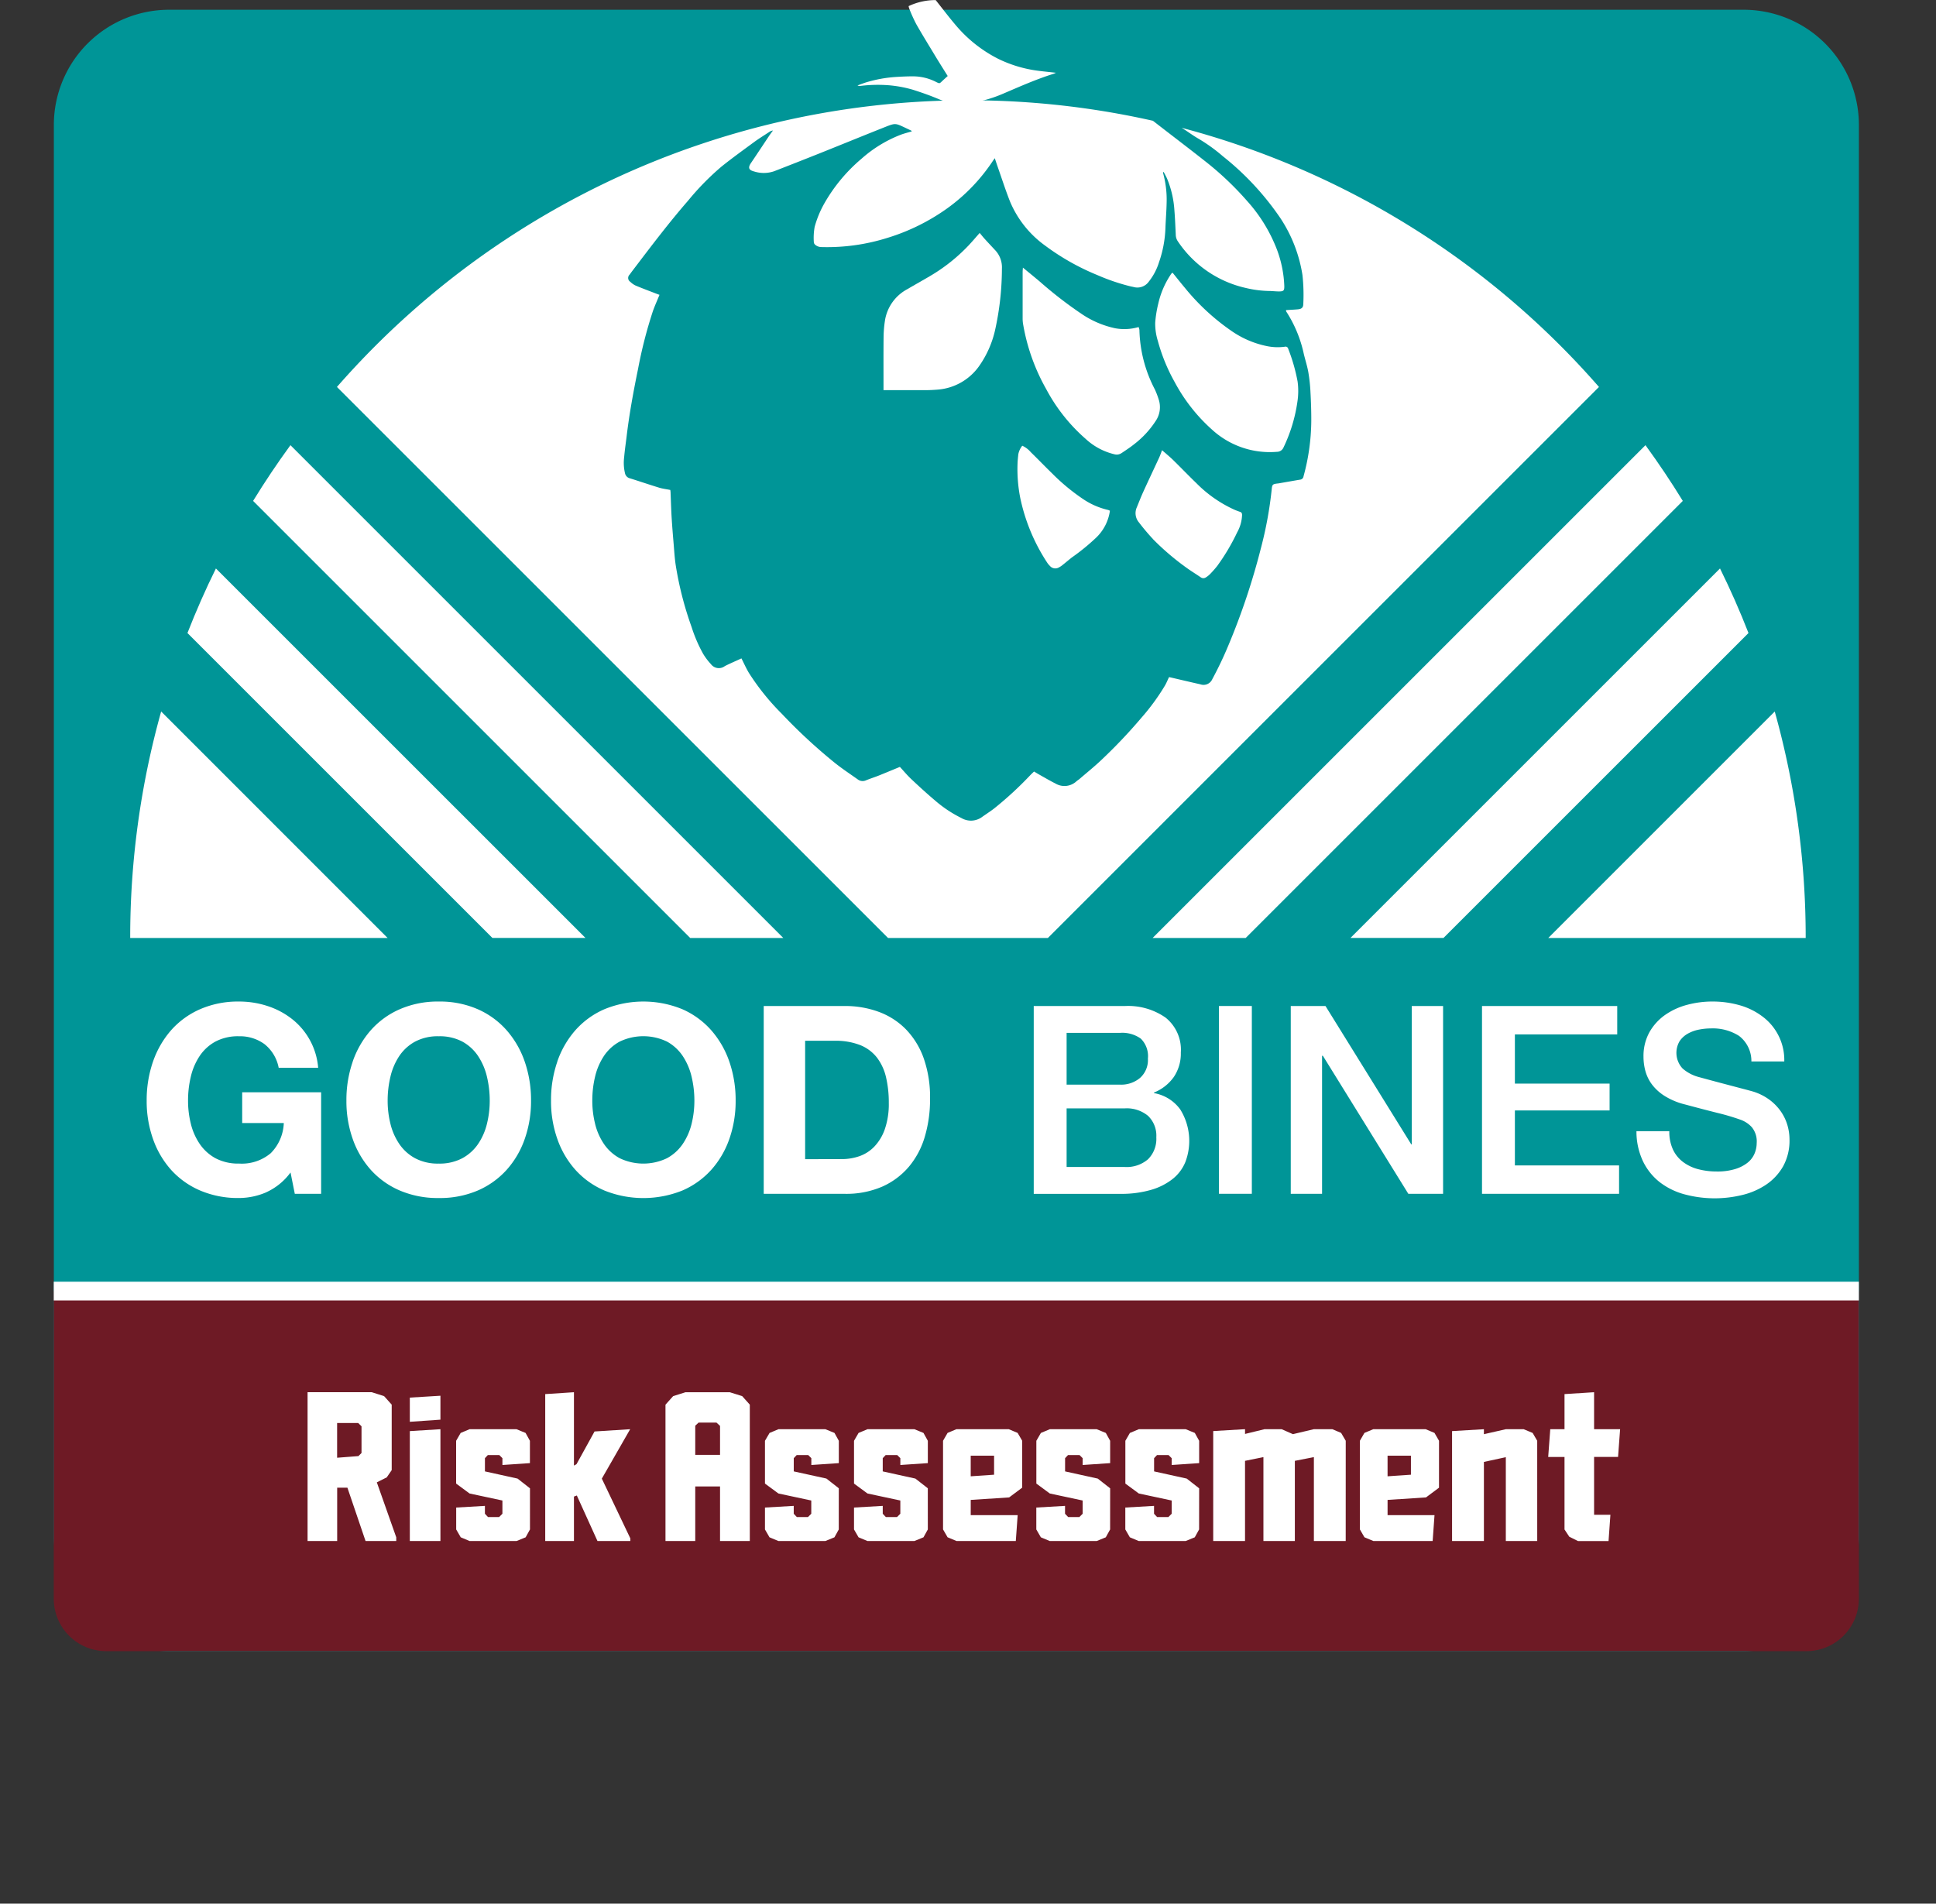
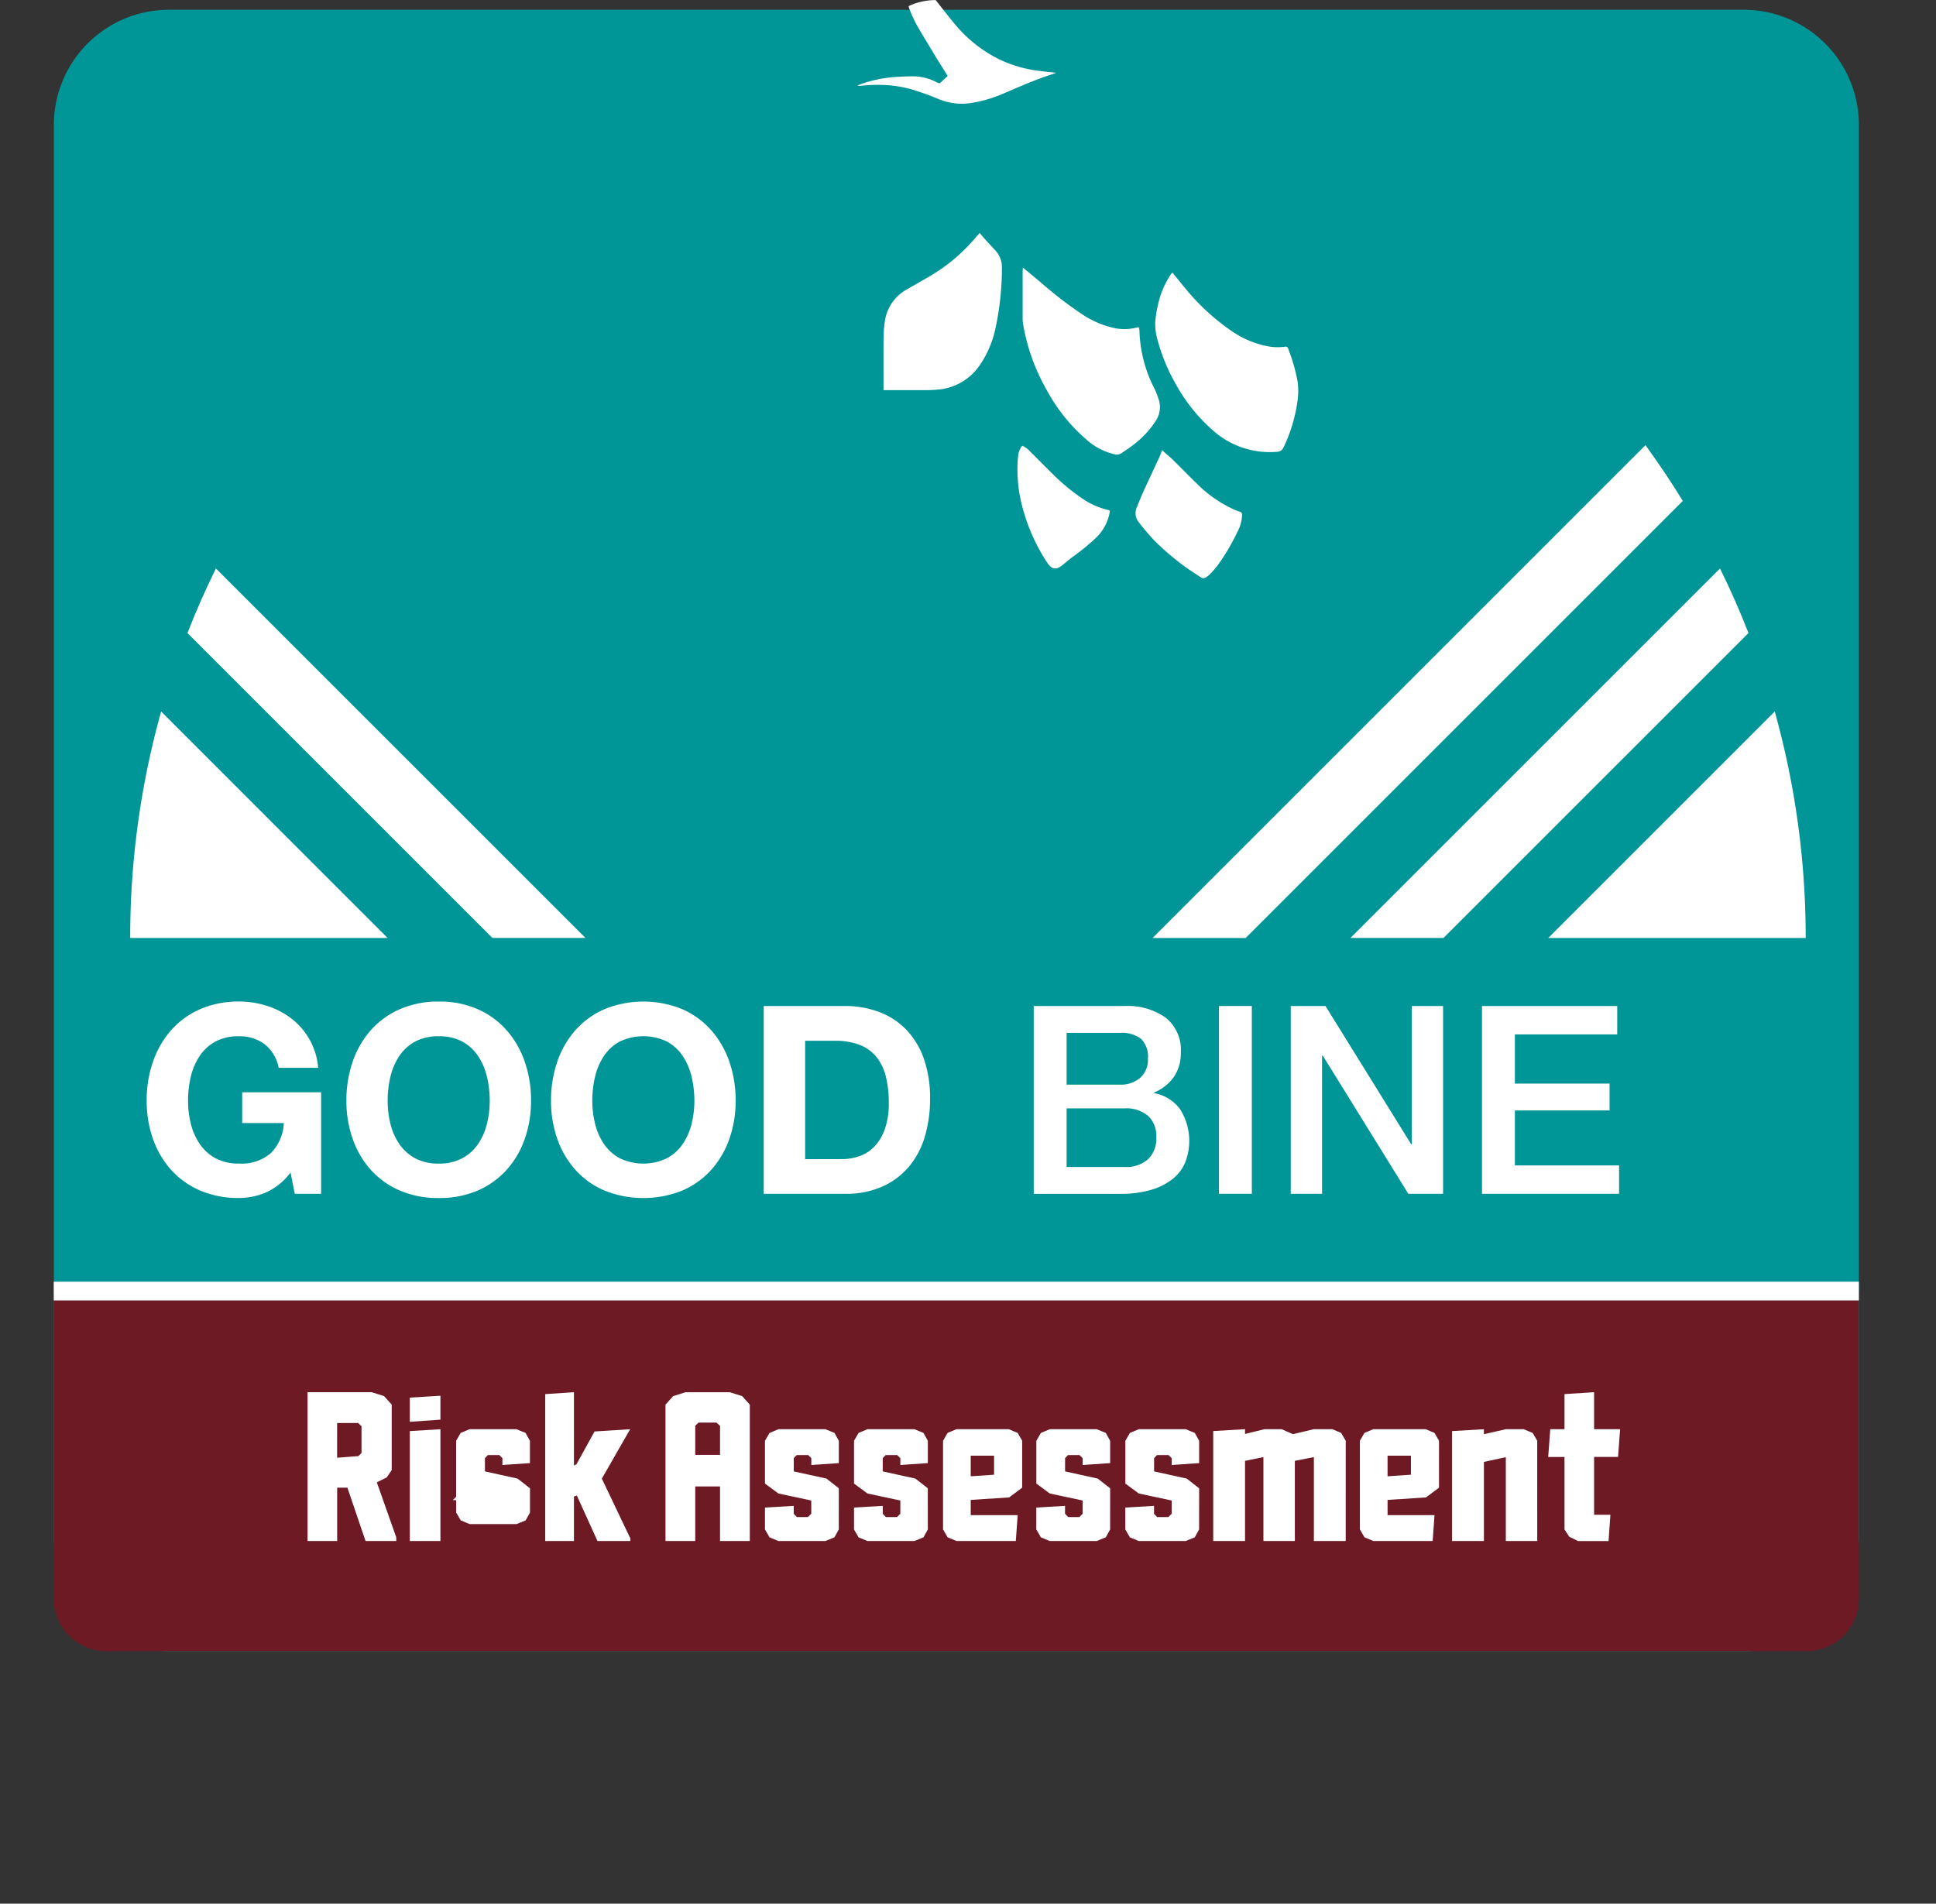
<svg xmlns="http://www.w3.org/2000/svg" id="Group_1276" data-name="Group 1276" width="181.476" height="178.467" viewBox="0 0 181.476 178.467">
  <rect x="0" y="0" width="181.476" height="178.467" fill="#333333" stroke="none" />
  <defs>
    <clipPath id="clip-path">
      <rect id="Rectangle_168" data-name="Rectangle 168" width="181.476" height="178.467" fill="none" />
    </clipPath>
    <clipPath id="clip-path-2">
      <path id="Rectangle_170" data-name="Rectangle 170" d="M4.919,0H164.29a4.916,4.916,0,0,1,4.916,4.916v144.05a4.916,4.916,0,0,1-4.916,4.916H4.917A4.917,4.917,0,0,1,0,148.965V4.919A4.919,4.919,0,0,1,4.919,0Z" fill="none" />
    </clipPath>
  </defs>
  <g id="Group_1269" data-name="Group 1269" transform="translate(0 0)">
    <g id="Group_1268" data-name="Group 1268" clip-path="url(#clip-path)">
      <path id="Path_3857" data-name="Path 3857" d="M160.7,154.3H13.1A10.8,10.8,0,0,1,2.3,143.5V11.218A10.8,10.8,0,0,1,13.1.417H160.7a10.8,10.8,0,0,1,10.8,10.8V143.5a10.8,10.8,0,0,1-10.8,10.8" transform="translate(2.748 0.498)" fill="#009597" />
    </g>
  </g>
  <g id="Group_1271" data-name="Group 1271" transform="translate(5.039 0.914)">
    <g id="Group_1270" data-name="Group 1270" clip-path="url(#clip-path-2)">
      <rect id="Rectangle_169" data-name="Rectangle 169" width="179.721" height="56.547" transform="translate(-4.158 120.13)" fill="#6e1a25" />
      <path id="Path_3858" data-name="Path 3858" d="M1.755,111.251H179.723V56.457H1.755ZM180.6,113H.879A.878.878,0,0,1,0,112.127V55.58A.878.878,0,0,1,.879,54.7H180.6a.877.877,0,0,1,.876.876v56.547a.877.877,0,0,1-.876.876" transform="translate(-5.039 64.549)" fill="#fff" />
    </g>
  </g>
  <g id="Group_1273" data-name="Group 1273" transform="translate(0 0)">
    <g id="Group_1272" data-name="Group 1272" clip-path="url(#clip-path)">
      <path id="Path_3859" data-name="Path 3859" d="M95.384,19l-46.2,46.2h8.723L98.881,24.225q-1.648-2.685-3.5-5.226" transform="translate(58.86 22.735)" fill="#fff" />
      <path id="Path_3860" data-name="Path 3860" d="M87.3,30.366,66.067,51.6H90.2a78.618,78.618,0,0,0-2.9-21.231" transform="translate(79.061 36.338)" fill="#fff" />
      <path id="Path_3861" data-name="Path 3861" d="M92.269,24.261,57.627,58.9H66.35L94.938,30.315q-1.209-3.094-2.669-6.054" transform="translate(68.961 29.032)" fill="#fff" />
-       <path id="Path_3862" data-name="Path 3862" d="M14.3,19,60.5,65.2H51.773L10.8,24.225Q12.449,21.539,14.3,19" transform="translate(12.925 22.735)" fill="#fff" />
      <path id="Path_3863" data-name="Path 3863" d="M8.46,30.366,29.689,51.6H5.556a78.531,78.531,0,0,1,2.9-21.231" transform="translate(6.649 36.338)" fill="#fff" />
      <path id="Path_3864" data-name="Path 3864" d="M10.667,24.261,45.309,58.9H36.586L8,30.315q1.209-3.094,2.669-6.054" transform="translate(9.571 29.032)" fill="#fff" />
      <path id="Path_3865" data-name="Path 3865" d="M17.455,60.634a6.484,6.484,0,0,1-2.539.529,9,9,0,0,1-3.638-.7,7.8,7.8,0,0,1-2.726-1.935,8.607,8.607,0,0,1-1.7-2.9,10.6,10.6,0,0,1-.593-3.587,10.971,10.971,0,0,1,.593-3.662,8.842,8.842,0,0,1,1.7-2.948,7.81,7.81,0,0,1,2.726-1.973,8.892,8.892,0,0,1,3.638-.714,8.515,8.515,0,0,1,2.625.406,7.41,7.41,0,0,1,2.293,1.195,6.473,6.473,0,0,1,2.5,4.613h-3.7a3.717,3.717,0,0,0-1.331-2.221A3.886,3.886,0,0,0,14.916,46,4.51,4.51,0,0,0,12.7,46.5a4.175,4.175,0,0,0-1.478,1.355,5.921,5.921,0,0,0-.826,1.935,9.6,9.6,0,0,0-.259,2.245,8.909,8.909,0,0,0,.259,2.157,5.8,5.8,0,0,0,.826,1.887A4.249,4.249,0,0,0,12.7,57.429a4.534,4.534,0,0,0,2.221.505,4.194,4.194,0,0,0,2.97-.975,4.227,4.227,0,0,0,1.221-2.823h-3.9V51.252h7.4V60.77H20.144l-.4-2a5.781,5.781,0,0,1-2.293,1.863" transform="translate(7.49 51.15)" fill="#fff" />
      <path id="Path_3866" data-name="Path 3866" d="M18.91,54.2a5.784,5.784,0,0,0,.826,1.887,4.214,4.214,0,0,0,1.481,1.344,4.519,4.519,0,0,0,2.219.505,4.531,4.531,0,0,0,2.219-.505,4.233,4.233,0,0,0,1.481-1.344A5.831,5.831,0,0,0,27.96,54.2a9.019,9.019,0,0,0,.259-2.157A9.686,9.686,0,0,0,27.96,49.8a5.98,5.98,0,0,0-.826-1.937A4.2,4.2,0,0,0,25.654,46.5,4.531,4.531,0,0,0,23.435,46a4.519,4.519,0,0,0-2.219.505,4.182,4.182,0,0,0-1.481,1.355A5.933,5.933,0,0,0,18.91,49.8a9.568,9.568,0,0,0-.259,2.243A8.909,8.909,0,0,0,18.91,54.2m-3.539-5.819a8.777,8.777,0,0,1,1.7-2.946A7.754,7.754,0,0,1,19.8,43.46a8.893,8.893,0,0,1,3.638-.716,8.865,8.865,0,0,1,3.649.716A7.792,7.792,0,0,1,29.8,45.433a8.777,8.777,0,0,1,1.7,2.946,11.036,11.036,0,0,1,.591,3.662,10.659,10.659,0,0,1-.591,3.587,8.555,8.555,0,0,1-1.7,2.9,7.818,7.818,0,0,1-2.713,1.937,9.009,9.009,0,0,1-3.649.7,9.037,9.037,0,0,1-3.638-.7,7.78,7.78,0,0,1-2.724-1.937,8.555,8.555,0,0,1-1.7-2.9,10.6,10.6,0,0,1-.591-3.587,10.98,10.98,0,0,1,.591-3.662" transform="translate(17.687 51.15)" fill="#fff" />
      <path id="Path_3867" data-name="Path 3867" d="M27.643,54.2a5.831,5.831,0,0,0,.826,1.887,4.214,4.214,0,0,0,1.481,1.344,5.124,5.124,0,0,0,4.437,0,4.233,4.233,0,0,0,1.481-1.344,5.831,5.831,0,0,0,.826-1.887,9.019,9.019,0,0,0,.259-2.157,9.686,9.686,0,0,0-.259-2.243,5.98,5.98,0,0,0-.826-1.937A4.2,4.2,0,0,0,34.387,46.5a5.124,5.124,0,0,0-4.437,0,4.182,4.182,0,0,0-1.481,1.355,5.98,5.98,0,0,0-.826,1.937,9.568,9.568,0,0,0-.259,2.243,8.909,8.909,0,0,0,.259,2.157M24.1,48.378a8.777,8.777,0,0,1,1.7-2.946A7.754,7.754,0,0,1,28.53,43.46a9.625,9.625,0,0,1,7.286,0,7.792,7.792,0,0,1,2.713,1.973,8.777,8.777,0,0,1,1.7,2.946,11.036,11.036,0,0,1,.591,3.662,10.659,10.659,0,0,1-.591,3.587,8.555,8.555,0,0,1-1.7,2.9,7.818,7.818,0,0,1-2.713,1.937,9.792,9.792,0,0,1-7.286,0,7.78,7.78,0,0,1-2.724-1.937,8.555,8.555,0,0,1-1.7-2.9,10.6,10.6,0,0,1-.591-3.587,10.98,10.98,0,0,1,.591-3.662" transform="translate(28.137 51.15)" fill="#fff" />
      <path id="Path_3868" data-name="Path 3868" d="M39.92,57.286a4.978,4.978,0,0,0,1.626-.27,3.563,3.563,0,0,0,1.406-.9,4.513,4.513,0,0,0,.986-1.639,7.176,7.176,0,0,0,.371-2.467,10.318,10.318,0,0,0-.259-2.4,4.829,4.829,0,0,0-.85-1.839A3.778,3.778,0,0,0,41.633,46.6a6.281,6.281,0,0,0-2.405-.406H36.467v11.1Zm.27-14.351a9.064,9.064,0,0,1,3.17.543A6.908,6.908,0,0,1,45.9,45.105a7.513,7.513,0,0,1,1.676,2.713,10.992,10.992,0,0,1,.6,3.822,12.25,12.25,0,0,1-.492,3.55A7.8,7.8,0,0,1,46.194,58,7.011,7.011,0,0,1,43.7,59.865a8.459,8.459,0,0,1-3.515.677h-7.6V42.935Z" transform="translate(39.004 51.379)" fill="#fff" />
      <path id="Path_3869" data-name="Path 3869" d="M47.194,58.026h5.45a3.07,3.07,0,0,0,2.183-.727,2.688,2.688,0,0,0,.775-2.058,2.575,2.575,0,0,0-.775-2.01,3.133,3.133,0,0,0-2.183-.7h-5.45Zm0-7.719h5.03a2.752,2.752,0,0,0,1.85-.628,2.245,2.245,0,0,0,.74-1.812,2.3,2.3,0,0,0-.666-1.874,2.976,2.976,0,0,0-1.924-.543h-5.03Zm-3.082-7.372h8.556a6.129,6.129,0,0,1,3.8,1.085A3.854,3.854,0,0,1,57.9,47.3a3.926,3.926,0,0,1-.652,2.28,4.19,4.19,0,0,1-1.863,1.467V51.1a3.853,3.853,0,0,1,2.467,1.54,5.575,5.575,0,0,1,.468,4.934,3.927,3.927,0,0,1-1.16,1.553,5.85,5.85,0,0,1-2.021,1.035,9.972,9.972,0,0,1-2.935.382H44.112Z" transform="translate(52.788 51.379)" fill="#fff" />
    </g>
  </g>
  <rect id="Rectangle_172" data-name="Rectangle 172" width="3.082" height="17.606" transform="translate(114.262 94.312)" fill="#fff" />
  <path id="Path_3870" data-name="Path 3870" d="M55.08,42.935h3.255l8.04,12.971h.048V42.935h2.935V60.541H66.1L58.089,47.6h-.075V60.541H55.08Z" transform="translate(65.913 51.378)" fill="#fff" />
  <path id="Path_3871" data-name="Path 3871" d="M63.241,42.935H75.916V45.6H66.323V50.21H75.2v2.515H66.323v5.153h9.766v2.662H63.241Z" transform="translate(75.679 51.378)" fill="#fff" />
  <g id="Group_1275" data-name="Group 1275" transform="translate(0 0)">
    <g id="Group_1274" data-name="Group 1274" clip-path="url(#clip-path)">
-       <path id="Path_3872" data-name="Path 3872" d="M72.913,54.9a3.935,3.935,0,0,0,.345,1.727A3.117,3.117,0,0,0,74.22,57.8a4.052,4.052,0,0,0,1.417.666,6.829,6.829,0,0,0,1.74.211,5.6,5.6,0,0,0,1.727-.235,3.476,3.476,0,0,0,1.158-.6,2.189,2.189,0,0,0,.641-.85,2.546,2.546,0,0,0,.2-.975,2.1,2.1,0,0,0-.457-1.492,2.608,2.608,0,0,0-1-.679,21.139,21.139,0,0,0-2.184-.652q-1.246-.31-3.069-.8a6.567,6.567,0,0,1-1.887-.778,4.477,4.477,0,0,1-1.2-1.072,3.783,3.783,0,0,1-.628-1.259,5.043,5.043,0,0,1-.185-1.355,4.6,4.6,0,0,1,.554-2.307A4.968,4.968,0,0,1,72.518,44a6.5,6.5,0,0,1,2.071-.949,9.049,9.049,0,0,1,2.344-.308,9.244,9.244,0,0,1,2.6.356,6.439,6.439,0,0,1,2.146,1.074,5.084,5.084,0,0,1,2.01,4.191H80.606a2.968,2.968,0,0,0-1.158-2.4,4.589,4.589,0,0,0-2.638-.7,5.877,5.877,0,0,0-1.109.11,3.5,3.5,0,0,0-1.037.371,2.269,2.269,0,0,0-.778.7,2.15,2.15,0,0,0,.272,2.577,3.744,3.744,0,0,0,1.516.8l.778.211q.679.185,1.516.406l1.641.433q.8.208,1.147.308a5.144,5.144,0,0,1,1.5.74,4.771,4.771,0,0,1,1.072,1.072,4.449,4.449,0,0,1,.641,1.294,4.792,4.792,0,0,1,.209,1.382,4.992,4.992,0,0,1-.6,2.528,5.126,5.126,0,0,1-1.59,1.713,6.881,6.881,0,0,1-2.245.973,10.9,10.9,0,0,1-5.4-.062,6.62,6.62,0,0,1-2.317-1.133,5.551,5.551,0,0,1-1.579-1.962,6.527,6.527,0,0,1-.615-2.823Z" transform="translate(83.565 51.15)" fill="#fff" />
      <path id="Path_3873" data-name="Path 3873" d="M52.889,28.826c.4-.272.813-.534,1.188-.837A8.745,8.745,0,0,0,56.1,25.815a2.31,2.31,0,0,0,.288-2.052,7.8,7.8,0,0,0-.351-.916,12.6,12.6,0,0,1-1.45-5.582,1.063,1.063,0,0,0-.079-.272,4.74,4.74,0,0,1-2.192.114,8.912,8.912,0,0,1-3.187-1.371,38.066,38.066,0,0,1-3.882-3.007c-.5-.417-1.006-.833-1.582-1.307-.013.2-.026.3-.026.406,0,1.47,0,2.939,0,4.409a3.277,3.277,0,0,0,.048.505,18.734,18.734,0,0,0,2.162,6.069,16.387,16.387,0,0,0,3.712,4.679,6,6,0,0,0,2.7,1.434.781.781,0,0,0,.624-.1" transform="translate(52.22 13.668)" fill="#fff" />
      <path id="Path_3874" data-name="Path 3874" d="M46.714,21.661c-.69-.668-1.353-1.36-2.041-2.03a2.335,2.335,0,0,0-.8-.608,1.833,1.833,0,0,0-.373.8c-.029.29-.064.58-.072.87a14.005,14.005,0,0,0,.253,3.218,17.614,17.614,0,0,0,2.509,6.047,1.836,1.836,0,0,0,.275.336.66.66,0,0,0,.83.143,1.953,1.953,0,0,0,.362-.239c.294-.233.58-.479.876-.71a19.937,19.937,0,0,0,2.28-1.863,4.314,4.314,0,0,0,1.274-2.506,1.1,1.1,0,0,0-.156-.072,6.97,6.97,0,0,1-2.416-1.063,19.123,19.123,0,0,1-2.8-2.32" transform="translate(51.954 22.764)" fill="#fff" />
-       <path id="Path_3875" data-name="Path 3875" d="M93.564,6.862l.22.138c.448.29.879.611,1.342.874a15.684,15.684,0,0,1,2.3,1.656,26.2,26.2,0,0,1,5.4,5.815,13.442,13.442,0,0,1,2.058,5.32,17.2,17.2,0,0,1,.079,2.691c0,.36-.156.492-.521.523s-.725.048-1.092.07c0,.048-.013.092,0,.114a11.863,11.863,0,0,1,1.663,4.013c.138.565.319,1.123.42,1.694a15.219,15.219,0,0,1,.2,1.841c.051.92.081,1.843.077,2.763a20.087,20.087,0,0,1-.729,5.171.352.352,0,0,1-.312.3c-.67.112-1.338.231-2.006.347-.035.007-.072.009-.108.013-.466.055-.512.094-.554.549a36.371,36.371,0,0,1-1,5.468,64.694,64.694,0,0,1-3.08,9.206,34.335,34.335,0,0,1-1.487,3.117.894.894,0,0,1-1.129.485c-.958-.213-1.913-.442-2.869-.663a.522.522,0,0,0-.064,0c-.119.246-.226.512-.367.762A20.41,20.41,0,0,1,89.8,62.153a48.917,48.917,0,0,1-3.728,3.936c-.663.635-1.386,1.213-2.082,1.814-.092.079-.2.141-.29.22a1.657,1.657,0,0,1-1.988.2c-.51-.255-1-.547-1.5-.826-.158-.088-.312-.185-.49-.288-.119.114-.233.22-.343.332a33.1,33.1,0,0,1-3.365,3.106c-.38.3-.793.556-1.186.839a1.755,1.755,0,0,1-1.924.077,11.587,11.587,0,0,1-2.476-1.652c-.758-.641-1.494-1.314-2.216-1.995-.378-.356-.712-.76-1.065-1.142-.65.268-1.3.54-1.946.8-.4.16-.822.294-1.226.457a.749.749,0,0,1-.76-.072c-.721-.512-1.463-1-2.153-1.551a50.674,50.674,0,0,1-4.991-4.622A22.368,22.368,0,0,1,53,57.972c-.261-.433-.466-.9-.705-1.369-.5.231-1.035.459-1.551.718a.924.924,0,0,1-1.309-.18,5.8,5.8,0,0,1-.74-.984,13.568,13.568,0,0,1-1.074-2.5,31.889,31.889,0,0,1-1.483-5.771c-.1-.644-.138-1.3-.193-1.953-.068-.819-.138-1.641-.189-2.462s-.07-1.623-.105-2.434c0-.072-.015-.143-.024-.226-.351-.07-.7-.11-1.037-.211-.927-.283-1.845-.6-2.77-.885a.621.621,0,0,1-.442-.479A4.165,4.165,0,0,1,41.3,37.75c.055-.652.152-1.3.231-1.948.253-2.133.644-4.242,1.074-6.344a42.5,42.5,0,0,1,1.382-5.388c.178-.514.406-1.01.626-1.551-.088-.033-.2-.07-.305-.112-.644-.25-1.292-.49-1.929-.756a1.793,1.793,0,0,1-.5-.351.425.425,0,0,1-.068-.672c.16-.228.332-.448.5-.67,1.617-2.126,3.229-4.253,4.982-6.267a24.862,24.862,0,0,1,3.13-3.194c1-.8,2.045-1.555,3.08-2.315.45-.33.929-.622,1.395-.929a.763.763,0,0,1,.351-.138c-.123.171-.25.338-.369.514-.567.848-1.127,1.7-1.7,2.544-.316.468-.147.666.31.782a2.993,2.993,0,0,0,1.861-.02q2.122-.824,4.233-1.665c2.06-.824,4.114-1.665,6.177-2.484.964-.382.971-.365,1.9.075.187.088.371.176.558.266.015.009.02.037.04.07-.347.1-.7.191-1.035.314a12.069,12.069,0,0,0-3.675,2.249A15.487,15.487,0,0,0,60.093,13.9a9.566,9.566,0,0,0-.934,2.243,5.726,5.726,0,0,0-.077,1.448.362.362,0,0,0,.132.239.906.906,0,0,0,.6.211,18.832,18.832,0,0,0,6.131-.852A19.326,19.326,0,0,0,71.6,14.4a17.054,17.054,0,0,0,4.244-4.409c.051-.079.108-.156.2-.283.1.31.189.573.279.833.378,1.074.727,2.162,1.144,3.22A9.721,9.721,0,0,0,80.757,17.9a22.288,22.288,0,0,0,4.9,2.766,19.314,19.314,0,0,0,3.13,1.063c.094.022.191.035.286.062a1.314,1.314,0,0,0,1.412-.518,5.544,5.544,0,0,0,.947-1.795,10.822,10.822,0,0,0,.606-3.2c.029-.811.1-1.619.114-2.43a9.328,9.328,0,0,0-.321-2.7.182.182,0,0,1,.033-.165c.114.222.244.439.34.668a9.25,9.25,0,0,1,.677,2.966c.062.76.09,1.522.127,2.285a1.113,1.113,0,0,0,.2.608,10.4,10.4,0,0,0,6.357,4.363,10.048,10.048,0,0,0,2.157.283c.314,0,.628.042.942.044.457,0,.529-.072.516-.538a10.852,10.852,0,0,0-.67-3.337,14.591,14.591,0,0,0-2.81-4.6A28.92,28.92,0,0,0,95.771,10C94.148,8.718,92.5,7.473,90.866,6.2A78.655,78.655,0,0,0,14.378,31.155L66.035,82.812H81.021l51.657-51.657A78.529,78.529,0,0,0,93.564,6.862" transform="translate(17.206 5.122)" fill="#fff" />
      <path id="Path_3876" data-name="Path 3876" d="M50.081,27.539a24.312,24.312,0,0,0,3.266,2.774c.4.281.811.534,1.21.806a.412.412,0,0,0,.507.007,2.132,2.132,0,0,0,.343-.266,9.482,9.482,0,0,0,.7-.789,19.411,19.411,0,0,0,1.874-3.154,3.6,3.6,0,0,0,.461-1.621c0-.154-.033-.255-.189-.305-.171-.057-.343-.123-.51-.193a11.912,11.912,0,0,1-3.565-2.478c-.751-.723-1.472-1.478-2.219-2.208-.308-.3-.646-.573-1.015-.9-.105.27-.178.485-.272.692-.5,1.079-1.008,2.151-1.5,3.231-.215.472-.4.96-.6,1.441a1.333,1.333,0,0,0,.2,1.4,20.165,20.165,0,0,0,1.309,1.555" transform="translate(57.986 22.995)" fill="#fff" />
      <path id="Path_3877" data-name="Path 3877" d="M60.7,28.433a.667.667,0,0,0,.624-.406,14.646,14.646,0,0,0,1.3-4.262,6.616,6.616,0,0,0,.022-1.92,16.715,16.715,0,0,0-.879-3.069.256.256,0,0,0-.329-.193,5.011,5.011,0,0,1-1.7-.066,8.95,8.95,0,0,1-3.315-1.434,20.861,20.861,0,0,1-4.358-4.042c-.382-.453-.747-.92-1.138-1.4a.65.65,0,0,0-.11.083,1.39,1.39,0,0,0-.1.149,8.121,8.121,0,0,0-1.131,2.665,10.984,10.984,0,0,0-.288,1.788,5.47,5.47,0,0,0,.25,1.718A16.851,16.851,0,0,0,51.127,21.9a16.138,16.138,0,0,0,3.515,4.468A8.007,8.007,0,0,0,60.7,28.433" transform="translate(58.988 13.925)" fill="#fff" />
      <path id="Path_3878" data-name="Path 3878" d="M38.162,24.68c1.153,0,2.307,0,3.46,0,.373,0,.751-.018,1.122-.048a5.247,5.247,0,0,0,3.928-2.214,9.482,9.482,0,0,0,1.485-3.335,26.813,26.813,0,0,0,.648-5.8,2.334,2.334,0,0,0-.657-1.751c-.323-.347-.646-.69-.964-1.041-.158-.174-.3-.358-.464-.549-.365.413-.69.8-1.041,1.171a16.386,16.386,0,0,1-3.543,2.829c-.729.433-1.472.844-2.2,1.272a4.04,4.04,0,0,0-2.1,2.983,10.828,10.828,0,0,0-.123,1.483c-.015,1.518-.007,3.034-.007,4.552v.448Z" transform="translate(45.112 11.897)" fill="#fff" />
      <path id="Path_3879" data-name="Path 3879" d="M45.048,7.128c-.417-.668-.8-1.272-1.171-1.885-.6-1-1.215-1.986-1.788-3A14.631,14.631,0,0,1,41.446.819a1.519,1.519,0,0,1-.064-.244A5.91,5.91,0,0,1,43.921.009c.624.786,1.208,1.56,1.836,2.3a12.7,12.7,0,0,0,4.011,3.2,11.946,11.946,0,0,0,3.783,1.129c.527.068,1.059.119,1.645.185-.1.044-.165.079-.233.1-1.612.505-3.152,1.191-4.7,1.852a12.455,12.455,0,0,1-2.849.852,5.655,5.655,0,0,1-3.238-.345c-.78-.33-1.584-.611-2.392-.868a11.345,11.345,0,0,0-2.537-.439,13.357,13.357,0,0,0-2.39.081.456.456,0,0,1-.264-.046c.3-.108.6-.228.912-.319a12.387,12.387,0,0,1,2.715-.477c.58-.035,1.162-.064,1.742-.053a4.758,4.758,0,0,1,2.021.536c.3.147.3.143.529-.077.167-.158.338-.312.538-.494" transform="translate(43.788 -0.001)" fill="#fff" />
    </g>
  </g>
-   <path id="Path_3880" data-name="Path 3880" d="M133.72,62.886V59.417l-2.772.176v3.293h-1.336l-.193,2.6h1.529v6.8l.446.677.815.406h2.867l.174-2.46H133.72V65.482h2.247l.193-2.6Zm-5.331,1.085-.428-.736-.839-.349h-1.676l-2.054.466v-.466l-2.985.176V73.368h2.985V65.952l2.054-.444v7.86h2.944ZM114.361,67.3V65.366h2.19v1.784Zm4.824-3.332-.426-.736-.833-.349h-4.9l-.833.349-.426.736v8.312l.426.736.833.349h5.562l.174-2.423h-4.4V69.513l3.6-.233,1.221-.912Zm-8.745,0-.433-.736-.824-.349h-1.727l-1.966.466-1.059-.466h-1.6l-1.83.446v-.446l-2.983.176V73.368H101V65.851l1.724-.349v7.866h2.946V65.851l1.784-.349v7.866h2.983ZM96.7,68.426l-1.166-.912-3.058-.674V65.6l.272-.29h1.085l.29.29v.639l2.577-.174V63.971l-.406-.736-.852-.349h-4.4l-.833.349-.426.736v4.011l1.259.929,3.082.659v1.241l-.31.31H92.761l-.29-.31v-.738l-2.693.156v2.054l.426.736.833.349h4.4l.852-.349.406-.736Zm-8.343,0-1.164-.912-3.06-.674V65.6l.272-.29h1.085l.29.29v.639l2.577-.174V63.971l-.406-.736-.852-.349H82.7l-.835.349-.426.736v4.011l1.261.929,3.08.659v1.241l-.31.31H84.42l-.292-.31v-.738l-2.693.156v2.054l.426.736.835.349h4.4l.852-.349.406-.736ZM75.287,67.3V65.366h2.19v1.784Zm4.824-3.332-.426-.736-.833-.349h-4.9l-.833.349-.426.736v8.312l.426.736.833.349h5.562l.174-2.423h-4.4V69.513l3.6-.233,1.221-.912Zm-8.846,4.455L70.1,67.514l-3.06-.674V65.6l.272-.29H68.4l.29.29v.639l2.577-.174V63.971l-.406-.736-.852-.349h-4.4l-.835.349-.426.736v4.011l1.261.929,3.08.659v1.241l-.31.31H67.332l-.292-.31v-.738l-2.693.156v2.054l.426.736.835.349h4.4l.852-.349.406-.736Zm-8.343,0-1.164-.912L58.7,66.84V65.6l.272-.29h1.085l.29.29v.639l2.577-.174V63.971l-.406-.736-.852-.349h-4.4l-.835.349L56,63.971v4.011l1.261.929,3.08.659v1.241l-.31.31H58.989l-.292-.31v-.738L56,70.229v2.054l.426.736.835.349h4.4l.852-.349.406-.736ZM49.465,65.289V62.556l.312-.29h1.68l.332.31v2.713Zm5.114-4.707-.716-.8L52.7,59.417H48.553l-1.162.369-.716.8V73.368h2.79V68.252h2.324v5.116h2.79Zm-11.2,12.536-2.671-5.6,2.656-4.633-3.339.213-1.691,3.067-.239.13V59.417l-2.693.176V73.368h2.693V69.2l.27-.1L40.3,73.368h3.08Zm-9.406-4.692-1.164-.912-3.058-.674V65.6l.27-.29H31.1l.29.29v.639l2.577-.174V63.971l-.406-.736-.852-.349h-4.4l-.833.349-.426.736v4.011l1.259.929,3.08.659v1.241l-.31.31H30.039l-.29-.31v-.738l-2.693.156v2.054l.426.736.833.349h4.4l.852-.349.406-.736Zm-8.394-5.54-2.869.176V73.368h2.869Zm0-3.139-2.869.176v2.267l2.869-.2Zm-7.684,5.659-2,.154V62.306h1.979l.308.308v2.5Zm3.543,7.614-1.821-5.153.929-.466.466-.679v-6.14l-.716-.8-1.164-.369H13.125V73.368H15.9v-5h.96l1.7,5h2.878Z" transform="translate(15.706 71.103)" fill="#fff" />
+   <path id="Path_3880" data-name="Path 3880" d="M133.72,62.886V59.417l-2.772.176v3.293h-1.336l-.193,2.6h1.529v6.8l.446.677.815.406h2.867l.174-2.46H133.72V65.482h2.247l.193-2.6Zm-5.331,1.085-.428-.736-.839-.349h-1.676l-2.054.466v-.466l-2.985.176V73.368h2.985V65.952l2.054-.444v7.86h2.944ZM114.361,67.3V65.366h2.19v1.784Zm4.824-3.332-.426-.736-.833-.349h-4.9l-.833.349-.426.736v8.312l.426.736.833.349h5.562l.174-2.423h-4.4V69.513l3.6-.233,1.221-.912Zm-8.745,0-.433-.736-.824-.349h-1.727l-1.966.466-1.059-.466h-1.6l-1.83.446v-.446l-2.983.176V73.368H101V65.851l1.724-.349v7.866h2.946V65.851l1.784-.349v7.866h2.983ZM96.7,68.426l-1.166-.912-3.058-.674V65.6l.272-.29h1.085l.29.29v.639l2.577-.174V63.971l-.406-.736-.852-.349h-4.4l-.833.349-.426.736v4.011l1.259.929,3.082.659v1.241l-.31.31H92.761l-.29-.31v-.738l-2.693.156v2.054l.426.736.833.349h4.4l.852-.349.406-.736Zm-8.343,0-1.164-.912-3.06-.674V65.6l.272-.29h1.085l.29.29v.639l2.577-.174V63.971l-.406-.736-.852-.349H82.7l-.835.349-.426.736v4.011l1.261.929,3.08.659v1.241l-.31.31H84.42l-.292-.31v-.738l-2.693.156v2.054l.426.736.835.349h4.4l.852-.349.406-.736ZM75.287,67.3V65.366h2.19v1.784Zm4.824-3.332-.426-.736-.833-.349h-4.9l-.833.349-.426.736v8.312l.426.736.833.349h5.562l.174-2.423h-4.4V69.513l3.6-.233,1.221-.912Zm-8.846,4.455L70.1,67.514l-3.06-.674V65.6l.272-.29H68.4l.29.29v.639l2.577-.174V63.971l-.406-.736-.852-.349h-4.4l-.835.349-.426.736v4.011l1.261.929,3.08.659v1.241l-.31.31H67.332l-.292-.31v-.738l-2.693.156v2.054l.426.736.835.349h4.4l.852-.349.406-.736Zm-8.343,0-1.164-.912L58.7,66.84V65.6l.272-.29h1.085l.29.29v.639l2.577-.174V63.971l-.406-.736-.852-.349h-4.4l-.835.349L56,63.971v4.011l1.261.929,3.08.659v1.241l-.31.31H58.989l-.292-.31v-.738L56,70.229v2.054l.426.736.835.349h4.4l.852-.349.406-.736ZM49.465,65.289V62.556l.312-.29h1.68l.332.31v2.713Zm5.114-4.707-.716-.8L52.7,59.417H48.553l-1.162.369-.716.8V73.368h2.79V68.252h2.324v5.116h2.79Zm-11.2,12.536-2.671-5.6,2.656-4.633-3.339.213-1.691,3.067-.239.13V59.417l-2.693.176V73.368h2.693V69.2l.27-.1L40.3,73.368h3.08Zm-9.406-4.692-1.164-.912-3.058-.674V65.6l.27-.29H31.1l.29.29v.639l2.577-.174V63.971l-.406-.736-.852-.349h-4.4l-.833.349-.426.736v4.011v1.241l-.31.31H30.039l-.29-.31v-.738l-2.693.156v2.054l.426.736.833.349h4.4l.852-.349.406-.736Zm-8.394-5.54-2.869.176V73.368h2.869Zm0-3.139-2.869.176v2.267l2.869-.2Zm-7.684,5.659-2,.154V62.306h1.979l.308.308v2.5Zm3.543,7.614-1.821-5.153.929-.466.466-.679v-6.14l-.716-.8-1.164-.369H13.125V73.368H15.9v-5h.96l1.7,5h2.878Z" transform="translate(15.706 71.103)" fill="#fff" />
</svg>